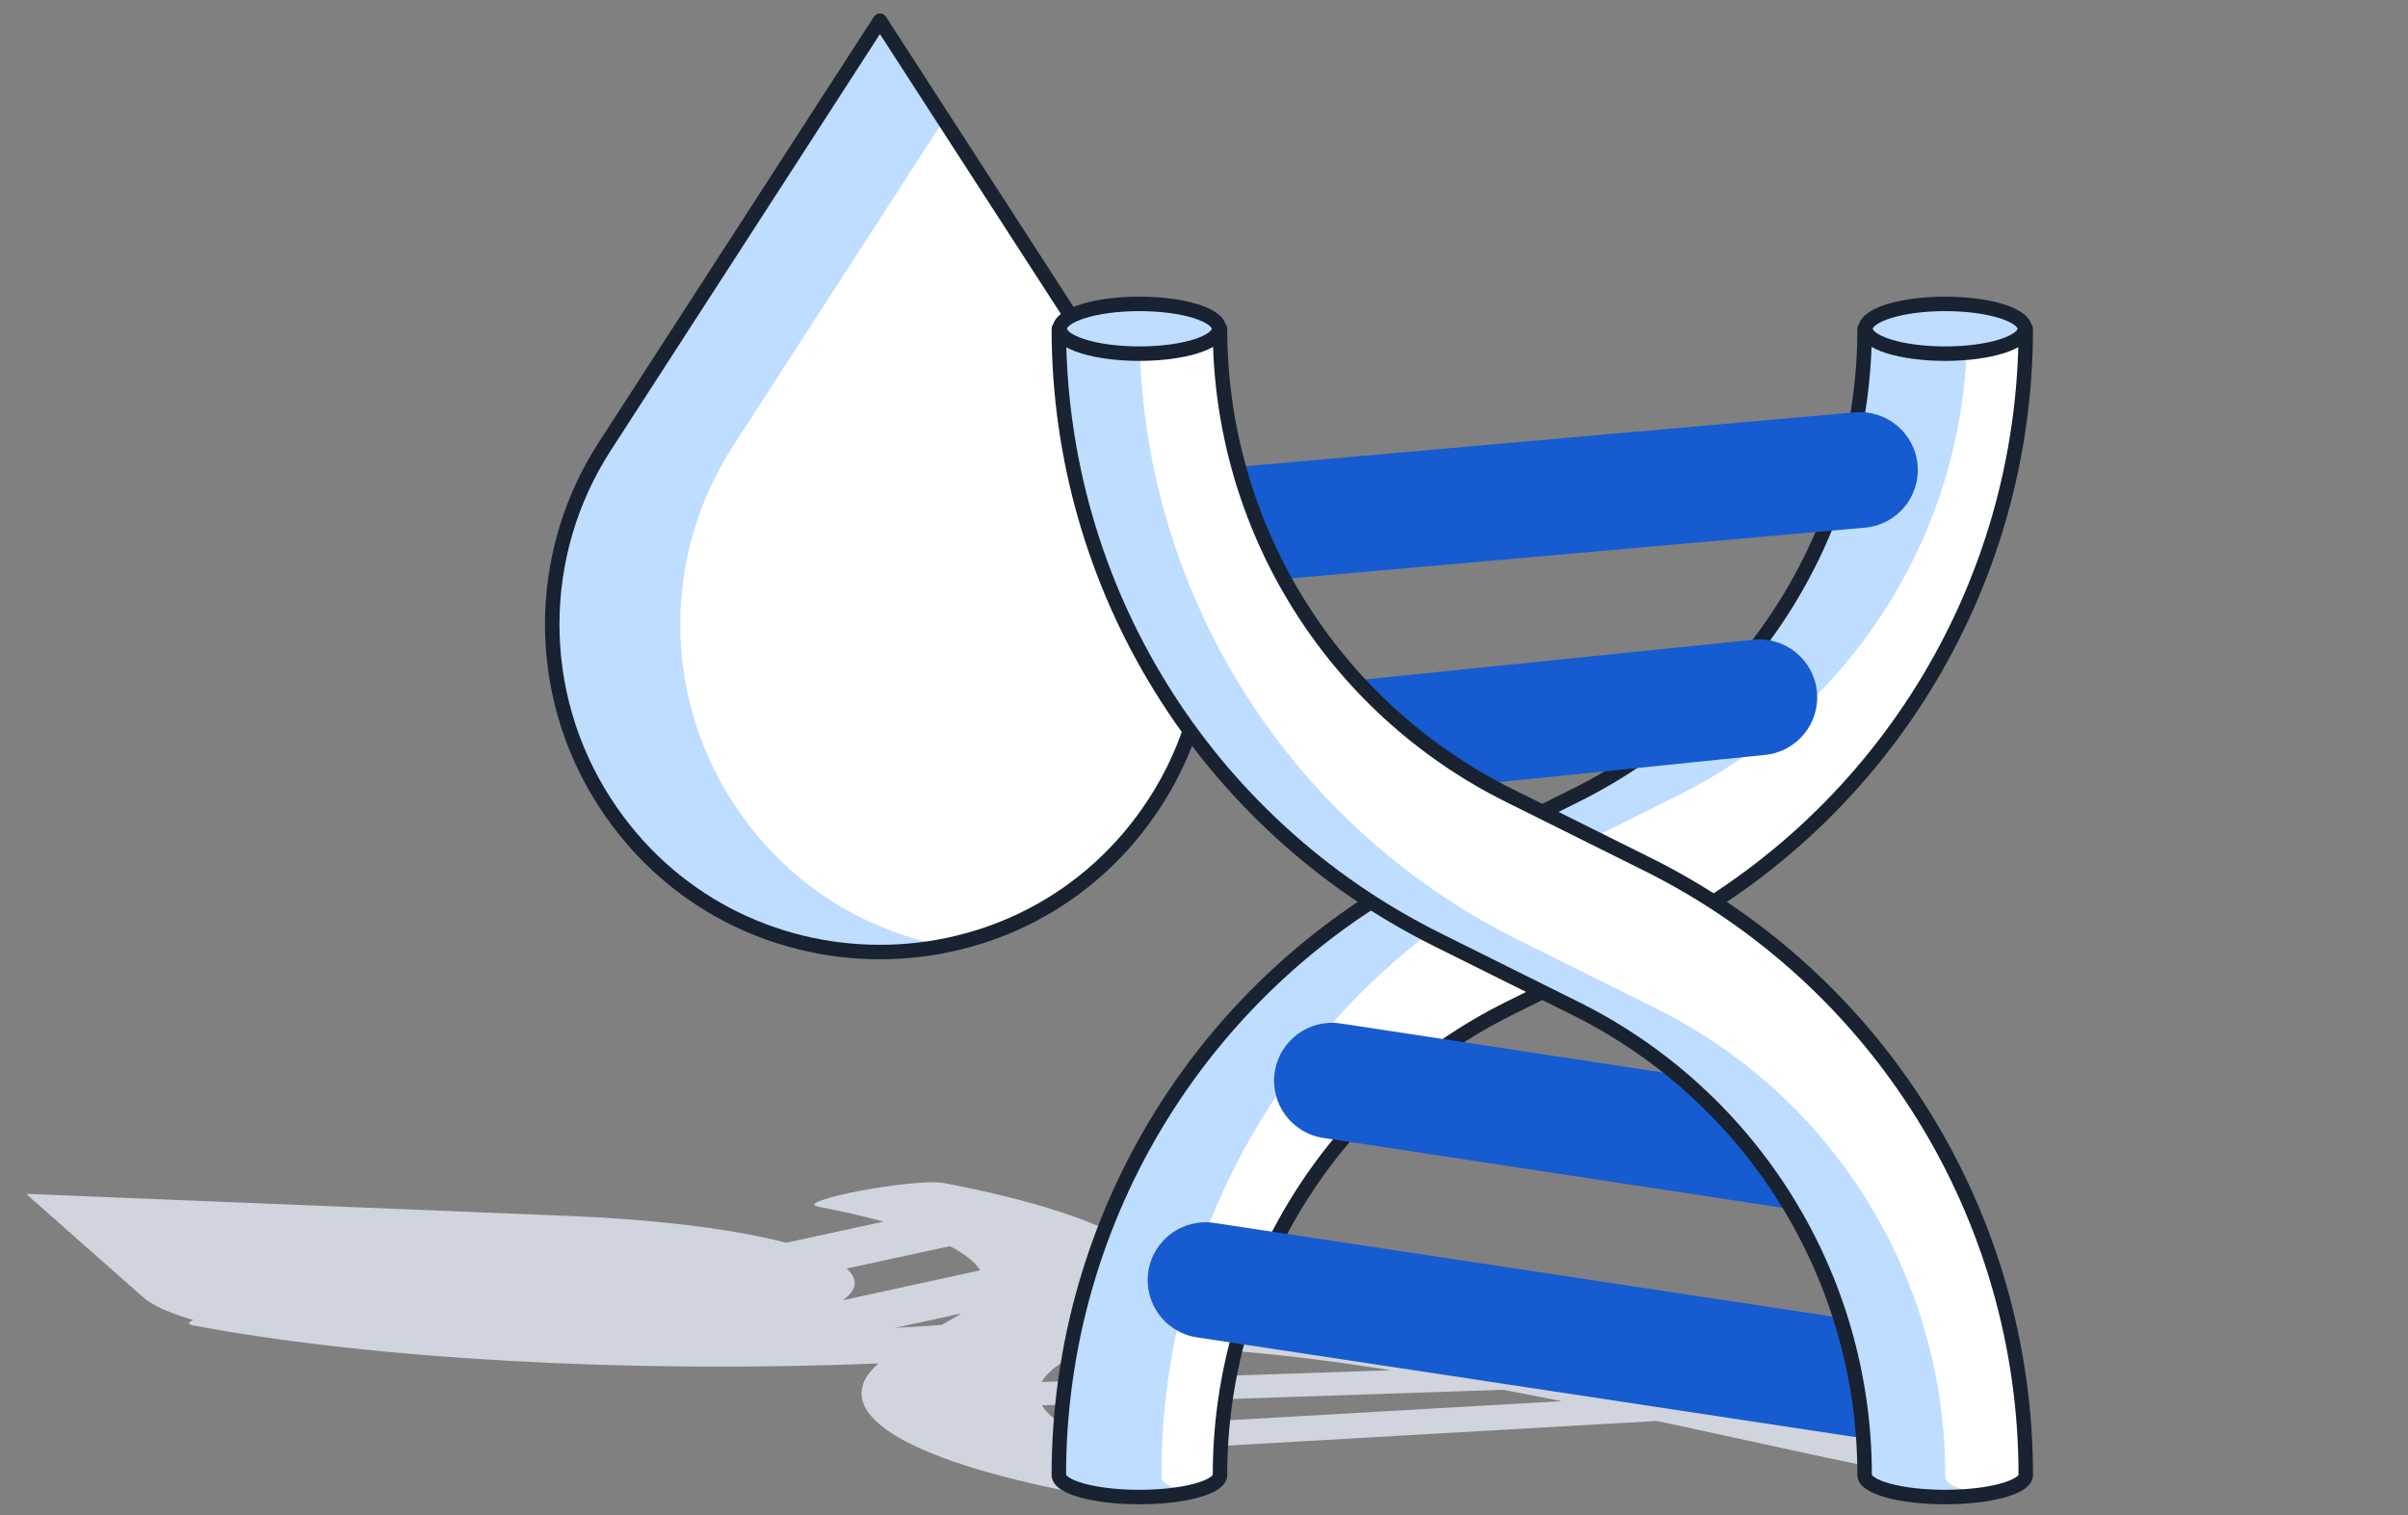
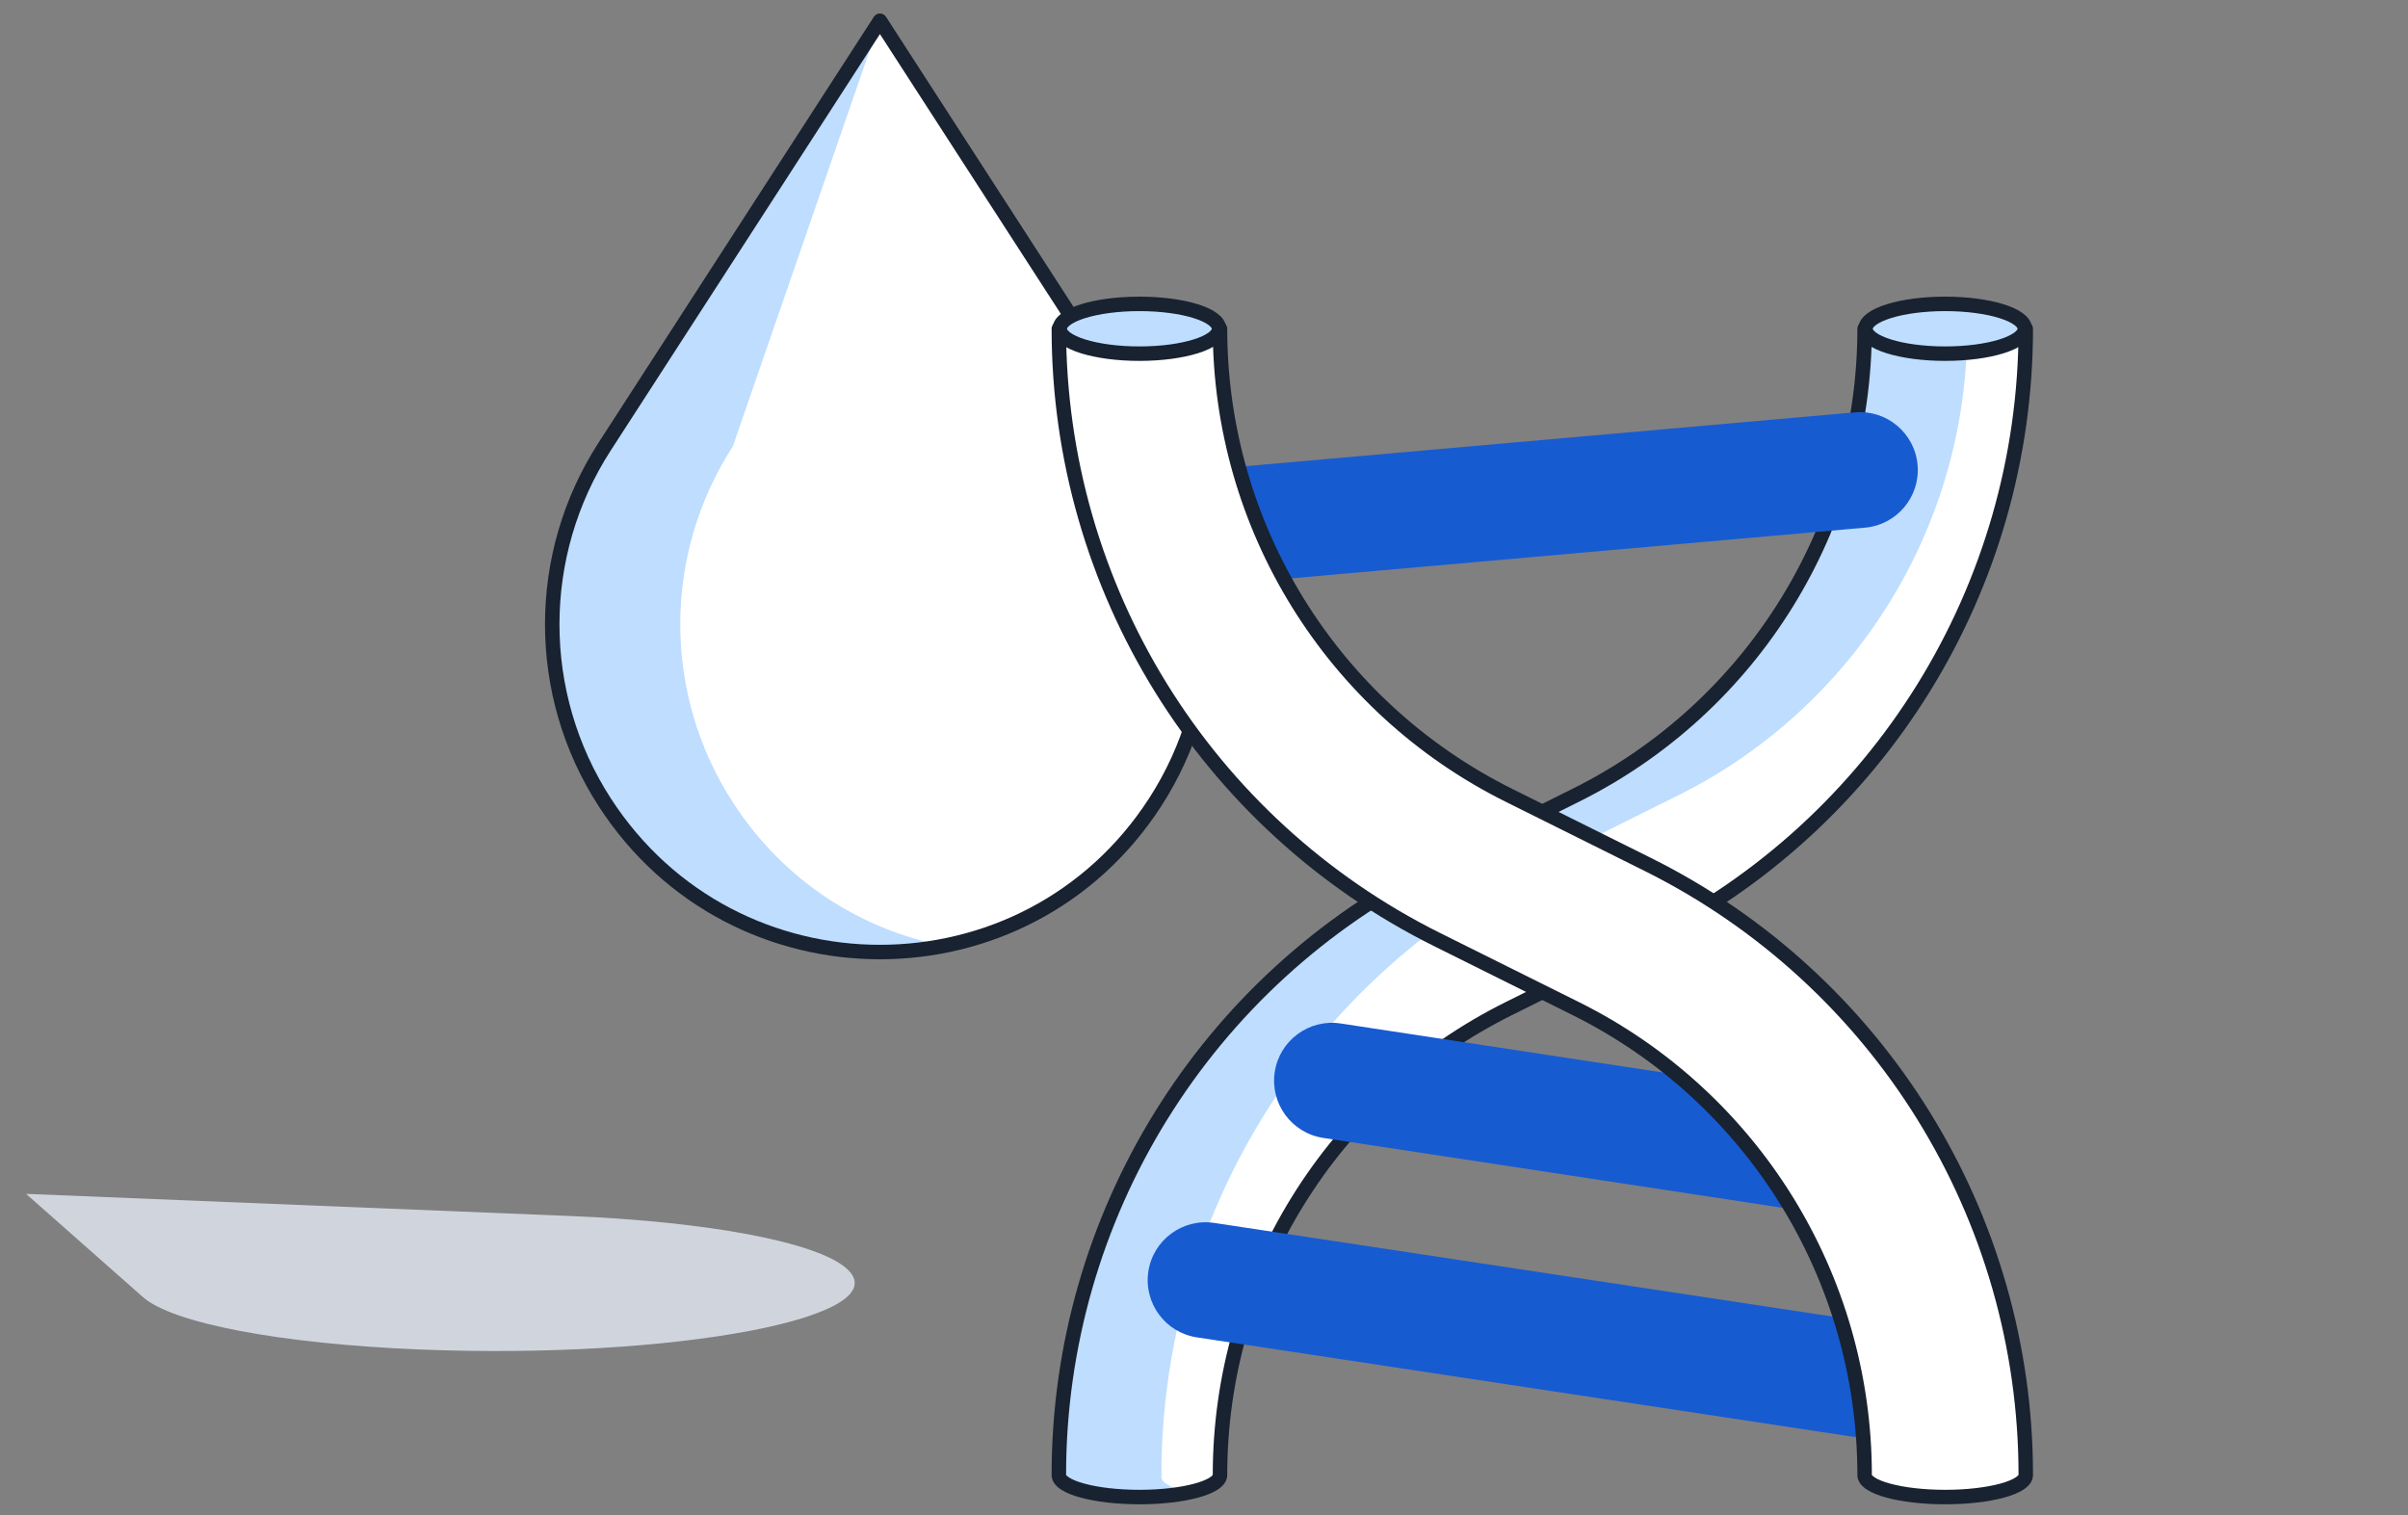
<svg xmlns="http://www.w3.org/2000/svg" width="116" height="73" viewBox="0 0 116 73" fill="none">
  <rect x="0" y="0" width="116" height="73" fill="#808080" stroke="none" />
  <path d="M20.192 65.012C13.524 64.74 8.316 63.752 6.885 62.488L1.256 57.516L27.469 58.583C34.136 58.855 39.344 59.843 40.776 61.107C43.417 63.44 32.49 65.513 20.192 65.012Z" fill="#D0D5DD" />
  <path d="M29.131 38.65C25.759 33.433 25.759 26.725 29.131 21.509L42.389 1L55.647 21.509C59.019 26.725 59.019 33.433 55.647 38.65C49.427 48.271 35.351 48.271 29.131 38.65Z" fill="white" />
-   <path fill-rule="evenodd" clip-rule="evenodd" d="M29.131 21.509C25.759 26.725 25.759 33.433 29.131 38.65C32.875 44.441 39.464 46.746 45.473 45.566C41.498 44.786 37.776 42.48 35.3 38.65C31.928 33.433 31.928 26.725 35.3 21.509L45.473 5.771L42.389 1L29.131 21.509Z" fill="#BEDDFF" />
+   <path fill-rule="evenodd" clip-rule="evenodd" d="M29.131 21.509C25.759 26.725 25.759 33.433 29.131 38.65C32.875 44.441 39.464 46.746 45.473 45.566C41.498 44.786 37.776 42.48 35.3 38.65C31.928 33.433 31.928 26.725 35.3 21.509L42.389 1L29.131 21.509Z" fill="#BEDDFF" />
  <path d="M29.131 38.65C25.759 33.433 25.759 26.725 29.131 21.509L42.389 1L55.647 21.509C59.019 26.725 59.019 33.433 55.647 38.65C49.427 48.271 35.351 48.271 29.131 38.65Z" stroke="#182230" stroke-width="0.697" stroke-linejoin="round" />
-   <path fill-rule="evenodd" clip-rule="evenodd" d="M9.239 63.828C8.727 63.73 9.643 63.398 11.287 63.086C12.931 62.775 14.68 62.601 15.195 62.698L15.231 62.691C16.974 63.022 18.913 63.301 20.989 63.528L42.564 58.854C41.62 58.594 40.544 58.347 39.339 58.119L39.375 58.112L39.374 58.112C38.86 58.015 39.777 57.683 41.421 57.371C43.066 57.059 44.816 56.885 45.331 56.983L45.331 56.983L45.366 56.976C54.241 58.659 57.811 61.083 54.991 63.372C61.172 63.446 68.731 64.446 75.929 65.661C77.264 65.564 78.829 65.642 79.717 65.871C80.346 66.034 80.496 66.235 80.214 66.414C81.333 66.618 82.434 66.824 83.509 67.028L86.364 66.865C87.811 66.662 89.848 66.721 90.914 66.995C91.98 67.27 91.672 67.656 90.225 67.858L88.329 67.967C89.431 68.186 90.486 68.397 91.485 68.597C93.409 68.983 95.123 69.326 96.553 69.597L90.527 70.74C88.928 70.437 86.775 69.967 84.281 69.422L84.281 69.422C82.887 69.117 81.388 68.79 79.82 68.455L54.291 69.92C55.366 70.242 56.636 70.545 58.094 70.821L58.094 70.822L58.103 70.823C58.558 70.909 57.577 71.235 55.913 71.551C54.249 71.867 52.531 72.053 52.076 71.966L52.066 71.964C43.344 70.31 39.749 67.94 42.313 65.686C30.427 66.172 17.93 65.489 9.204 63.834L9.239 63.828ZM33.383 64.216C31.327 64.197 29.292 64.135 27.317 64.03L45.763 60.035C46.482 60.411 46.971 60.802 47.221 61.199L33.383 64.216ZM43.486 63.951C43.362 63.959 43.238 63.967 43.114 63.974L46.316 63.276C46.212 63.344 46.101 63.411 45.982 63.478L45.357 63.832L43.486 63.951ZM51.457 65.466L52.089 65.109L53.968 64.99C57.464 64.767 62.125 65.243 67.018 66.014L50.178 66.581C50.386 66.206 50.809 65.833 51.457 65.466ZM50.195 67.704L72.422 66.956C73.364 67.134 74.302 67.318 75.23 67.503L51.586 68.86C50.893 68.486 50.426 68.098 50.195 67.704ZM86.046 65.835C87.71 65.519 88.69 65.194 88.235 65.107C87.78 65.021 86.062 65.207 84.398 65.522C82.734 65.838 81.754 66.164 82.209 66.25C82.663 66.337 84.381 66.151 86.046 65.835Z" fill="#D0D5DD" />
  <path fill-rule="evenodd" clip-rule="evenodd" d="M97.586 15.84C97.586 28.311 90.528 39.709 79.363 45.266L72.679 48.593C64.157 52.834 58.77 61.532 58.77 71.051H58.749C58.763 71.084 58.77 71.118 58.77 71.153C58.77 71.688 57.033 72.123 54.889 72.123C52.745 72.123 51.007 71.688 51.007 71.153C51.007 71.118 51.014 71.084 51.028 71.051H51.007C51.007 58.587 58.061 47.197 69.219 41.643L75.904 38.316C84.432 34.071 89.823 25.366 89.823 15.84H97.586Z" fill="white" />
  <path fill-rule="evenodd" clip-rule="evenodd" d="M57.359 71.901C56.688 72.04 55.827 72.123 54.889 72.123C52.745 72.123 51.007 71.688 51.007 71.152C51.007 71.118 51.015 71.084 51.029 71.051H51.007C51.007 58.587 58.061 47.196 69.22 41.643L75.904 38.316C84.432 34.071 89.823 25.366 89.823 15.839H94.764C94.764 25.366 89.373 34.071 80.844 38.316L74.16 41.643C63.002 47.196 55.948 58.587 55.948 71.051H55.968C55.954 71.084 55.947 71.118 55.947 71.152C55.947 71.454 56.497 71.723 57.359 71.901Z" fill="#BEDDFF" />
  <path d="M79.363 45.266L79.207 44.954L79.207 44.954L79.363 45.266ZM97.586 15.84V15.491C97.779 15.491 97.935 15.647 97.935 15.84H97.586ZM72.679 48.593L72.834 48.905L72.834 48.905L72.679 48.593ZM58.77 71.051H59.119C59.119 71.243 58.963 71.399 58.77 71.399V71.051ZM58.77 71.051L58.422 71.064C58.418 70.969 58.454 70.877 58.519 70.809C58.585 70.741 58.676 70.702 58.77 70.702V71.051ZM51.008 71.051V70.702C51.102 70.702 51.193 70.741 51.258 70.809C51.324 70.877 51.359 70.969 51.356 71.064L51.008 71.051ZM51.007 71.051V71.399C50.815 71.399 50.659 71.243 50.659 71.051H51.007ZM69.219 41.643L69.375 41.955L69.375 41.955L69.219 41.643ZM75.904 38.316L75.748 38.004L75.748 38.004L75.904 38.316ZM89.823 15.84H89.475C89.475 15.647 89.631 15.491 89.823 15.491V15.84ZM79.207 44.954C90.254 39.456 97.238 28.179 97.238 15.84H97.935C97.935 28.444 90.802 39.962 79.518 45.578L79.207 44.954ZM72.523 48.281L79.207 44.954L79.518 45.578L72.834 48.905L72.523 48.281ZM58.422 71.051C58.422 61.4 63.884 52.581 72.523 48.281L72.834 48.905C64.431 53.087 59.119 61.665 59.119 71.051H58.422ZM58.77 70.702H58.77V71.399H58.77V70.702ZM58.422 71.062C58.422 71.062 58.422 71.063 58.422 71.064L59.119 71.038C59.119 71.046 59.119 71.054 59.119 71.062H58.422ZM54.889 71.774C55.939 71.774 56.877 71.657 57.542 71.475C57.877 71.384 58.122 71.281 58.276 71.182C58.446 71.072 58.422 71.024 58.422 71.062H59.119C59.119 71.392 58.878 71.623 58.655 71.767C58.416 71.922 58.093 72.048 57.725 72.148C56.985 72.35 55.983 72.471 54.889 72.471V71.774ZM51.356 71.062C51.356 71.024 51.332 71.072 51.502 71.182C51.655 71.281 51.901 71.384 52.236 71.475C52.901 71.657 53.839 71.774 54.889 71.774V72.471C53.795 72.471 52.792 72.35 52.052 72.148C51.685 72.048 51.362 71.922 51.123 71.767C50.9 71.623 50.659 71.392 50.659 71.062H51.356ZM51.356 71.064C51.356 71.063 51.356 71.062 51.356 71.062H50.659C50.659 71.054 50.659 71.046 50.659 71.038L51.356 71.064ZM51.007 70.702H51.008V71.399H51.007V70.702ZM69.375 41.955C58.335 47.45 51.356 58.719 51.356 71.051H50.659C50.659 58.455 57.788 46.943 69.064 41.331L69.375 41.955ZM76.059 38.628L69.375 41.955L69.064 41.331L75.748 38.004L76.059 38.628ZM90.172 15.84C90.172 25.498 84.706 34.325 76.059 38.628L75.748 38.004C84.158 33.818 89.475 25.233 89.475 15.84H90.172ZM97.586 16.188H89.823V15.491H97.586V16.188Z" fill="#182230" />
  <ellipse cx="3.836" cy="1.199" rx="3.836" ry="1.199" transform="matrix(-1 0 0 1 97.54 14.64)" fill="#BEDDFF" stroke="#182230" stroke-width="0.697" stroke-linecap="round" stroke-linejoin="round" />
  <path fill-rule="evenodd" clip-rule="evenodd" d="M92.375 22.398C92.51 23.932 91.377 25.285 89.843 25.421L56.897 28.332C55.363 28.468 54.009 27.334 53.874 25.8C53.738 24.266 54.872 22.913 56.406 22.777L89.352 19.866C90.886 19.73 92.239 20.864 92.375 22.398Z" fill="#175BD1" />
  <path fill-rule="evenodd" clip-rule="evenodd" d="M92.355 66.864C92.585 65.341 91.538 63.92 90.015 63.69L58.494 58.916C56.971 58.686 55.55 59.733 55.319 61.256C55.089 62.778 56.136 64.2 57.659 64.43L89.18 69.204C90.703 69.434 92.124 68.387 92.355 66.864Z" fill="#175BD1" />
-   <path fill-rule="evenodd" clip-rule="evenodd" d="M87.525 33.311C87.682 34.843 86.567 36.212 85.035 36.368L62.728 38.648C61.196 38.805 59.827 37.69 59.67 36.158C59.514 34.626 60.629 33.257 62.161 33.1L84.468 30.82C86 30.664 87.369 31.779 87.525 33.311Z" fill="#175BD1" />
  <path fill-rule="evenodd" clip-rule="evenodd" d="M88.959 55.837C89.191 54.314 88.145 52.892 86.622 52.661L64.584 49.307C63.062 49.076 61.64 50.122 61.408 51.645C61.176 53.167 62.223 54.589 63.745 54.821L85.783 58.174C87.306 58.406 88.728 57.359 88.959 55.837Z" fill="#175BD1" />
  <path fill-rule="evenodd" clip-rule="evenodd" d="M51.007 15.84C51.007 28.311 58.066 39.709 69.231 45.266L75.915 48.593C84.436 52.834 89.823 61.532 89.823 71.051H89.844C89.83 71.084 89.823 71.118 89.823 71.153C89.823 71.688 91.561 72.123 93.704 72.123C95.848 72.123 97.586 71.688 97.586 71.153C97.586 71.118 97.579 71.084 97.565 71.051H97.587C97.587 58.587 90.532 47.197 79.374 41.643L72.69 38.316C64.162 34.071 58.77 25.366 58.77 15.84H51.007Z" fill="white" />
-   <path fill-rule="evenodd" clip-rule="evenodd" d="M54.889 15.84C54.889 28.311 61.947 39.709 73.112 45.266L79.796 48.593C88.318 52.834 93.705 61.532 93.705 71.051H93.726C93.712 71.084 93.705 71.118 93.705 71.152C93.705 71.512 94.485 71.825 95.646 71.993C95.075 72.076 94.412 72.123 93.704 72.123C91.561 72.123 89.823 71.688 89.823 71.153C89.823 71.118 89.83 71.084 89.844 71.051H89.823C89.823 61.532 84.436 52.834 75.915 48.593L69.231 45.266C58.066 39.709 51.007 28.311 51.007 15.84H54.889Z" fill="#BEDDFF" />
  <path d="M69.231 45.266L69.386 44.954L69.386 44.954L69.231 45.266ZM51.007 15.84V15.491C50.815 15.491 50.659 15.647 50.659 15.84H51.007ZM75.915 48.593L75.76 48.905L75.76 48.905L75.915 48.593ZM89.823 71.046L90.171 71.064C90.172 71.058 90.172 71.052 90.172 71.046L89.823 71.046ZM97.586 71.051V70.702C97.491 70.702 97.401 70.741 97.335 70.809C97.269 70.877 97.234 70.969 97.237 71.064L97.586 71.051ZM97.587 71.051V71.399C97.779 71.399 97.935 71.243 97.935 71.051H97.587ZM79.374 41.643L79.219 41.955L79.219 41.955L79.374 41.643ZM72.69 38.316L72.845 38.004L72.845 38.004L72.69 38.316ZM58.77 15.84H59.119C59.119 15.647 58.963 15.491 58.77 15.491V15.84ZM69.386 44.954C58.34 39.456 51.356 28.179 51.356 15.84H50.659C50.659 28.444 57.792 39.962 69.076 45.578L69.386 44.954ZM76.07 48.281L69.386 44.954L69.076 45.578L75.76 48.905L76.07 48.281ZM90.172 71.046C90.17 61.397 84.709 52.58 76.07 48.281L75.76 48.905C84.161 53.086 89.473 61.662 89.475 71.046L90.172 71.046ZM90.171 71.062C90.171 71.062 90.171 71.063 90.171 71.064L89.475 71.028C89.475 71.039 89.474 71.05 89.474 71.062H90.171ZM93.704 71.774C92.654 71.774 91.716 71.657 91.052 71.475C90.717 71.384 90.471 71.281 90.317 71.182C90.148 71.072 90.171 71.024 90.171 71.062H89.474C89.474 71.392 89.715 71.623 89.939 71.767C90.178 71.922 90.5 72.048 90.868 72.148C91.608 72.35 92.611 72.471 93.704 72.471V71.774ZM97.237 71.062C97.237 71.024 97.261 71.072 97.092 71.182C96.938 71.281 96.692 71.384 96.357 71.475C95.692 71.657 94.754 71.774 93.704 71.774V72.471C94.798 72.471 95.801 72.35 96.541 72.148C96.909 72.048 97.231 71.922 97.47 71.767C97.694 71.623 97.935 71.392 97.935 71.062H97.237ZM97.237 71.064C97.237 71.063 97.237 71.062 97.237 71.062H97.935C97.935 71.054 97.934 71.046 97.934 71.038L97.237 71.064ZM97.587 70.702H97.586V71.399H97.587V70.702ZM79.219 41.955C90.259 47.45 97.238 58.719 97.238 71.051H97.935C97.935 58.455 90.806 46.943 79.53 41.331L79.219 41.955ZM72.535 38.628L79.219 41.955L79.53 41.331L72.845 38.004L72.535 38.628ZM58.422 15.84C58.422 25.498 63.888 34.325 72.535 38.628L72.845 38.004C64.436 33.818 59.119 25.233 59.119 15.84H58.422ZM51.007 16.188H58.77V15.491H51.007V16.188Z" fill="#182230" />
  <ellipse cx="54.888" cy="15.839" rx="3.836" ry="1.199" fill="#BEDDFF" stroke="#182230" stroke-width="0.697" stroke-linecap="round" stroke-linejoin="round" />
</svg>